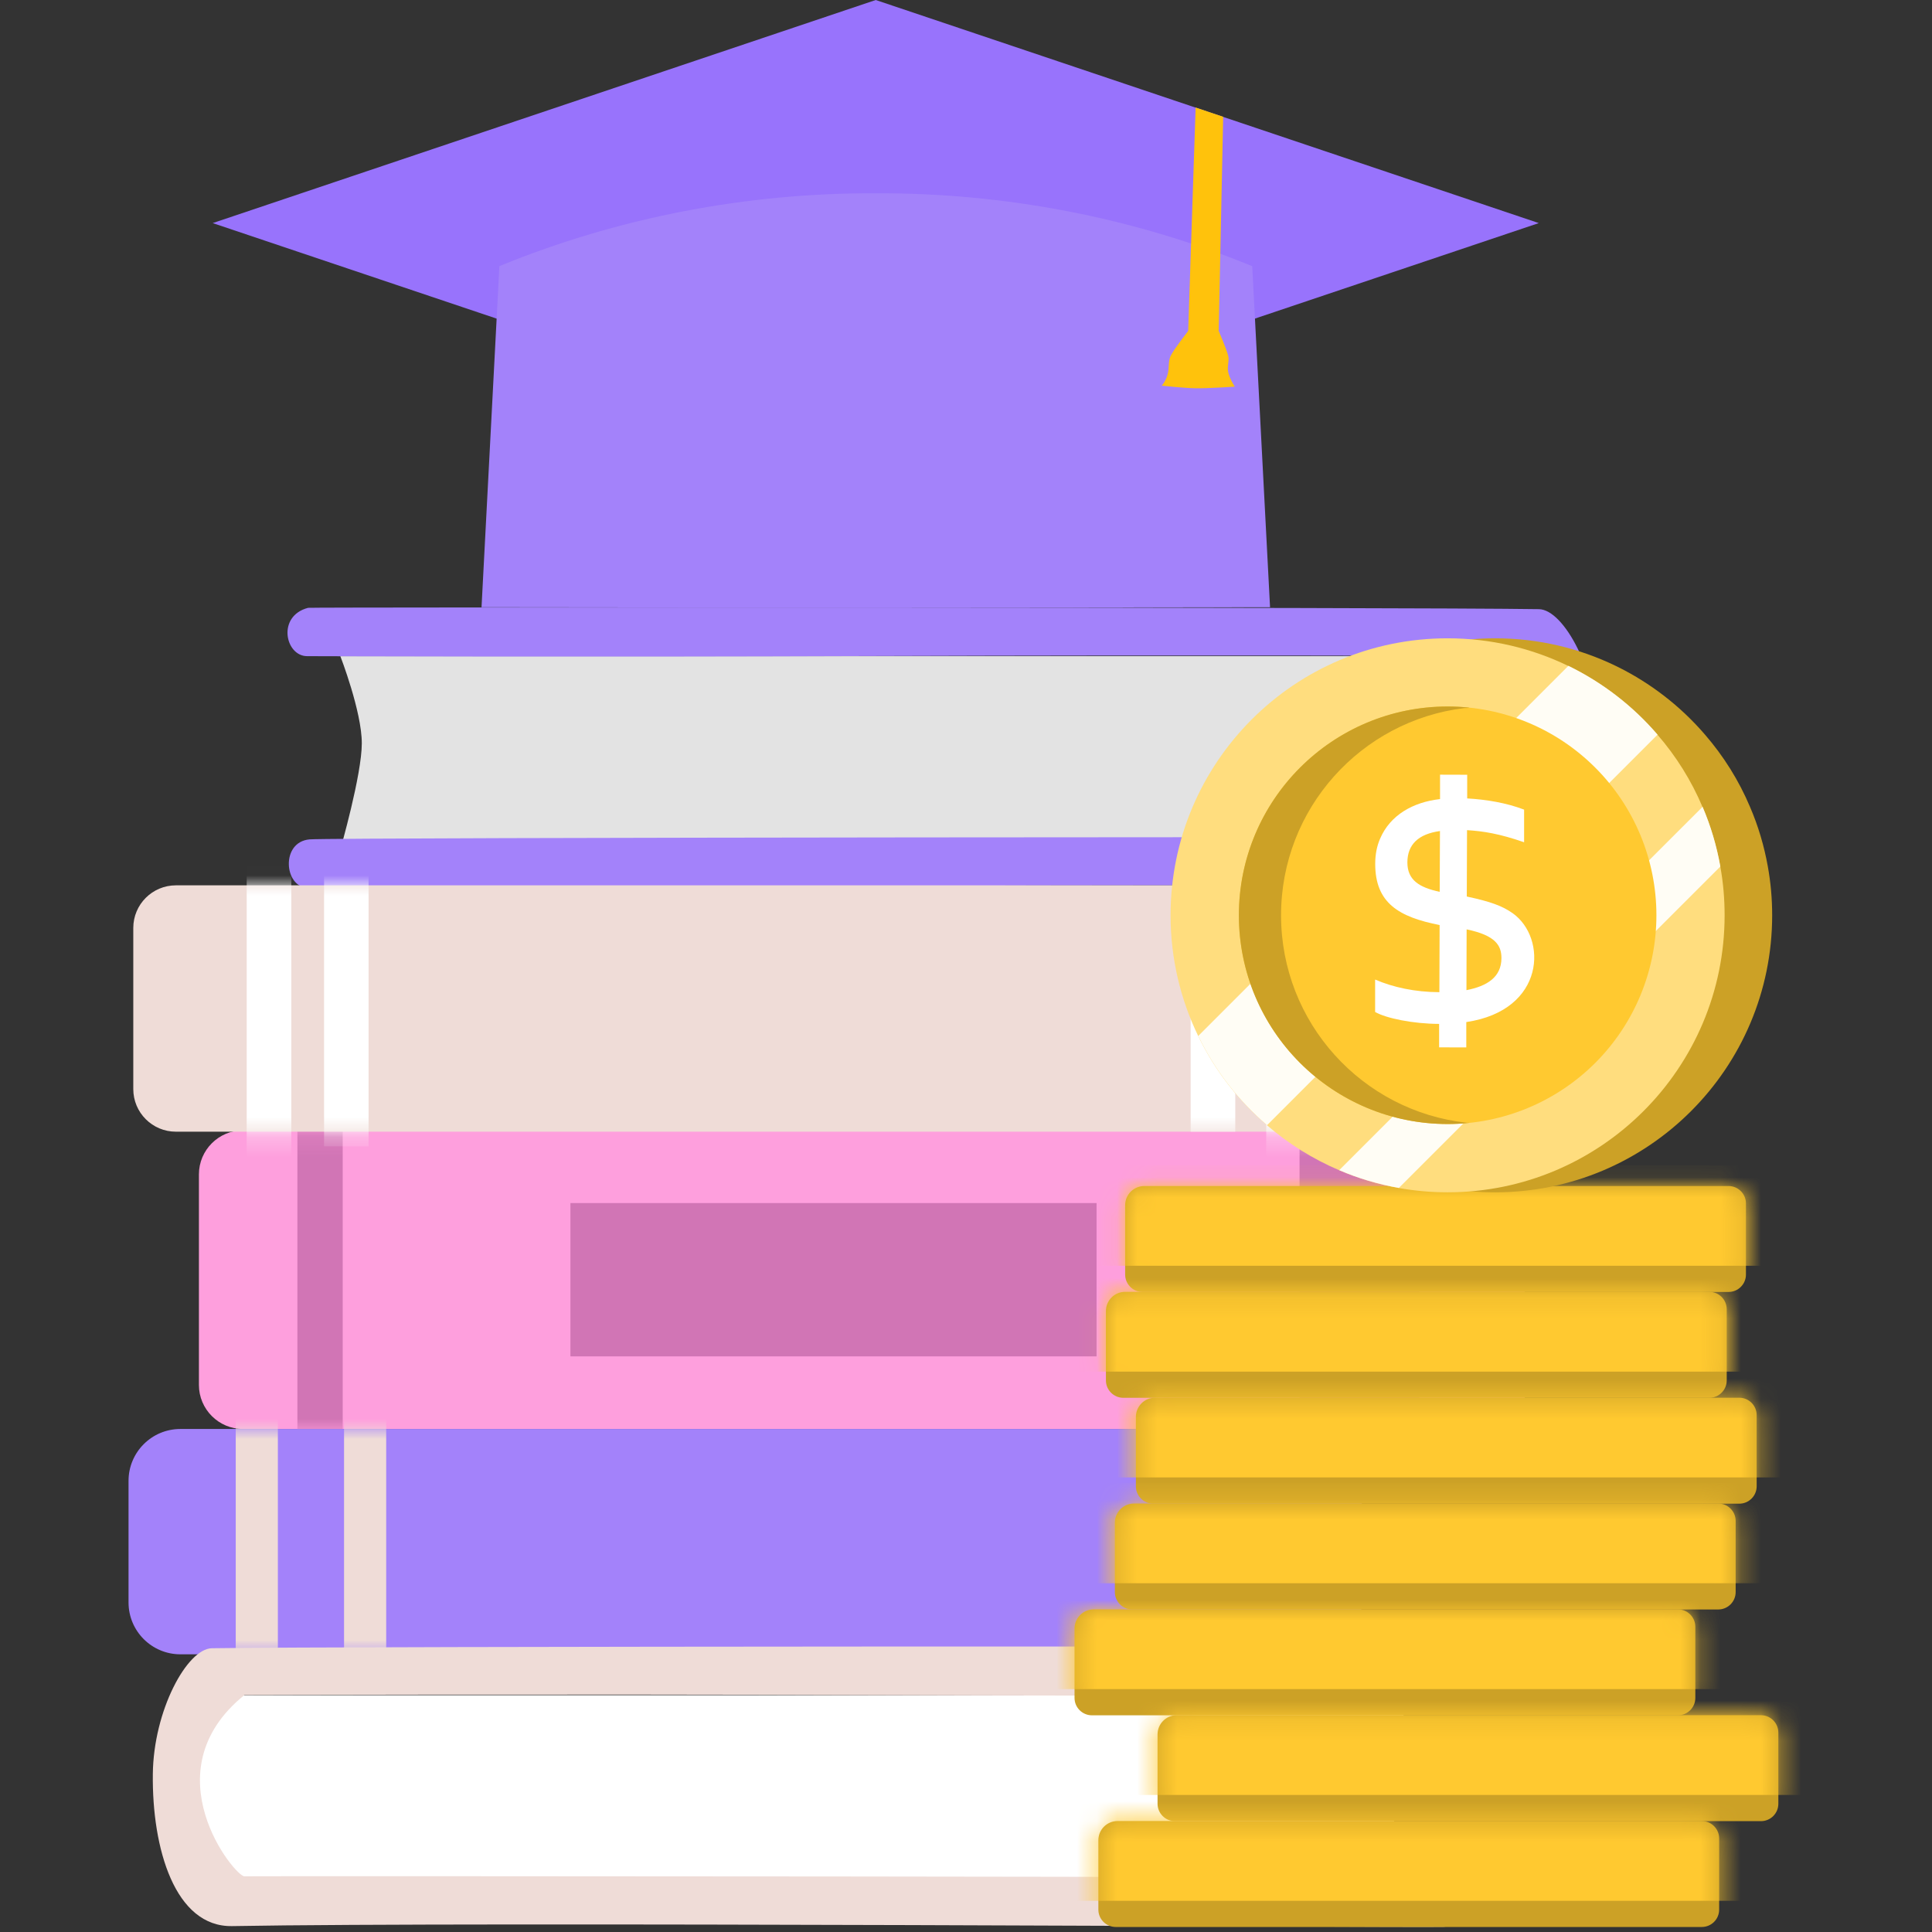
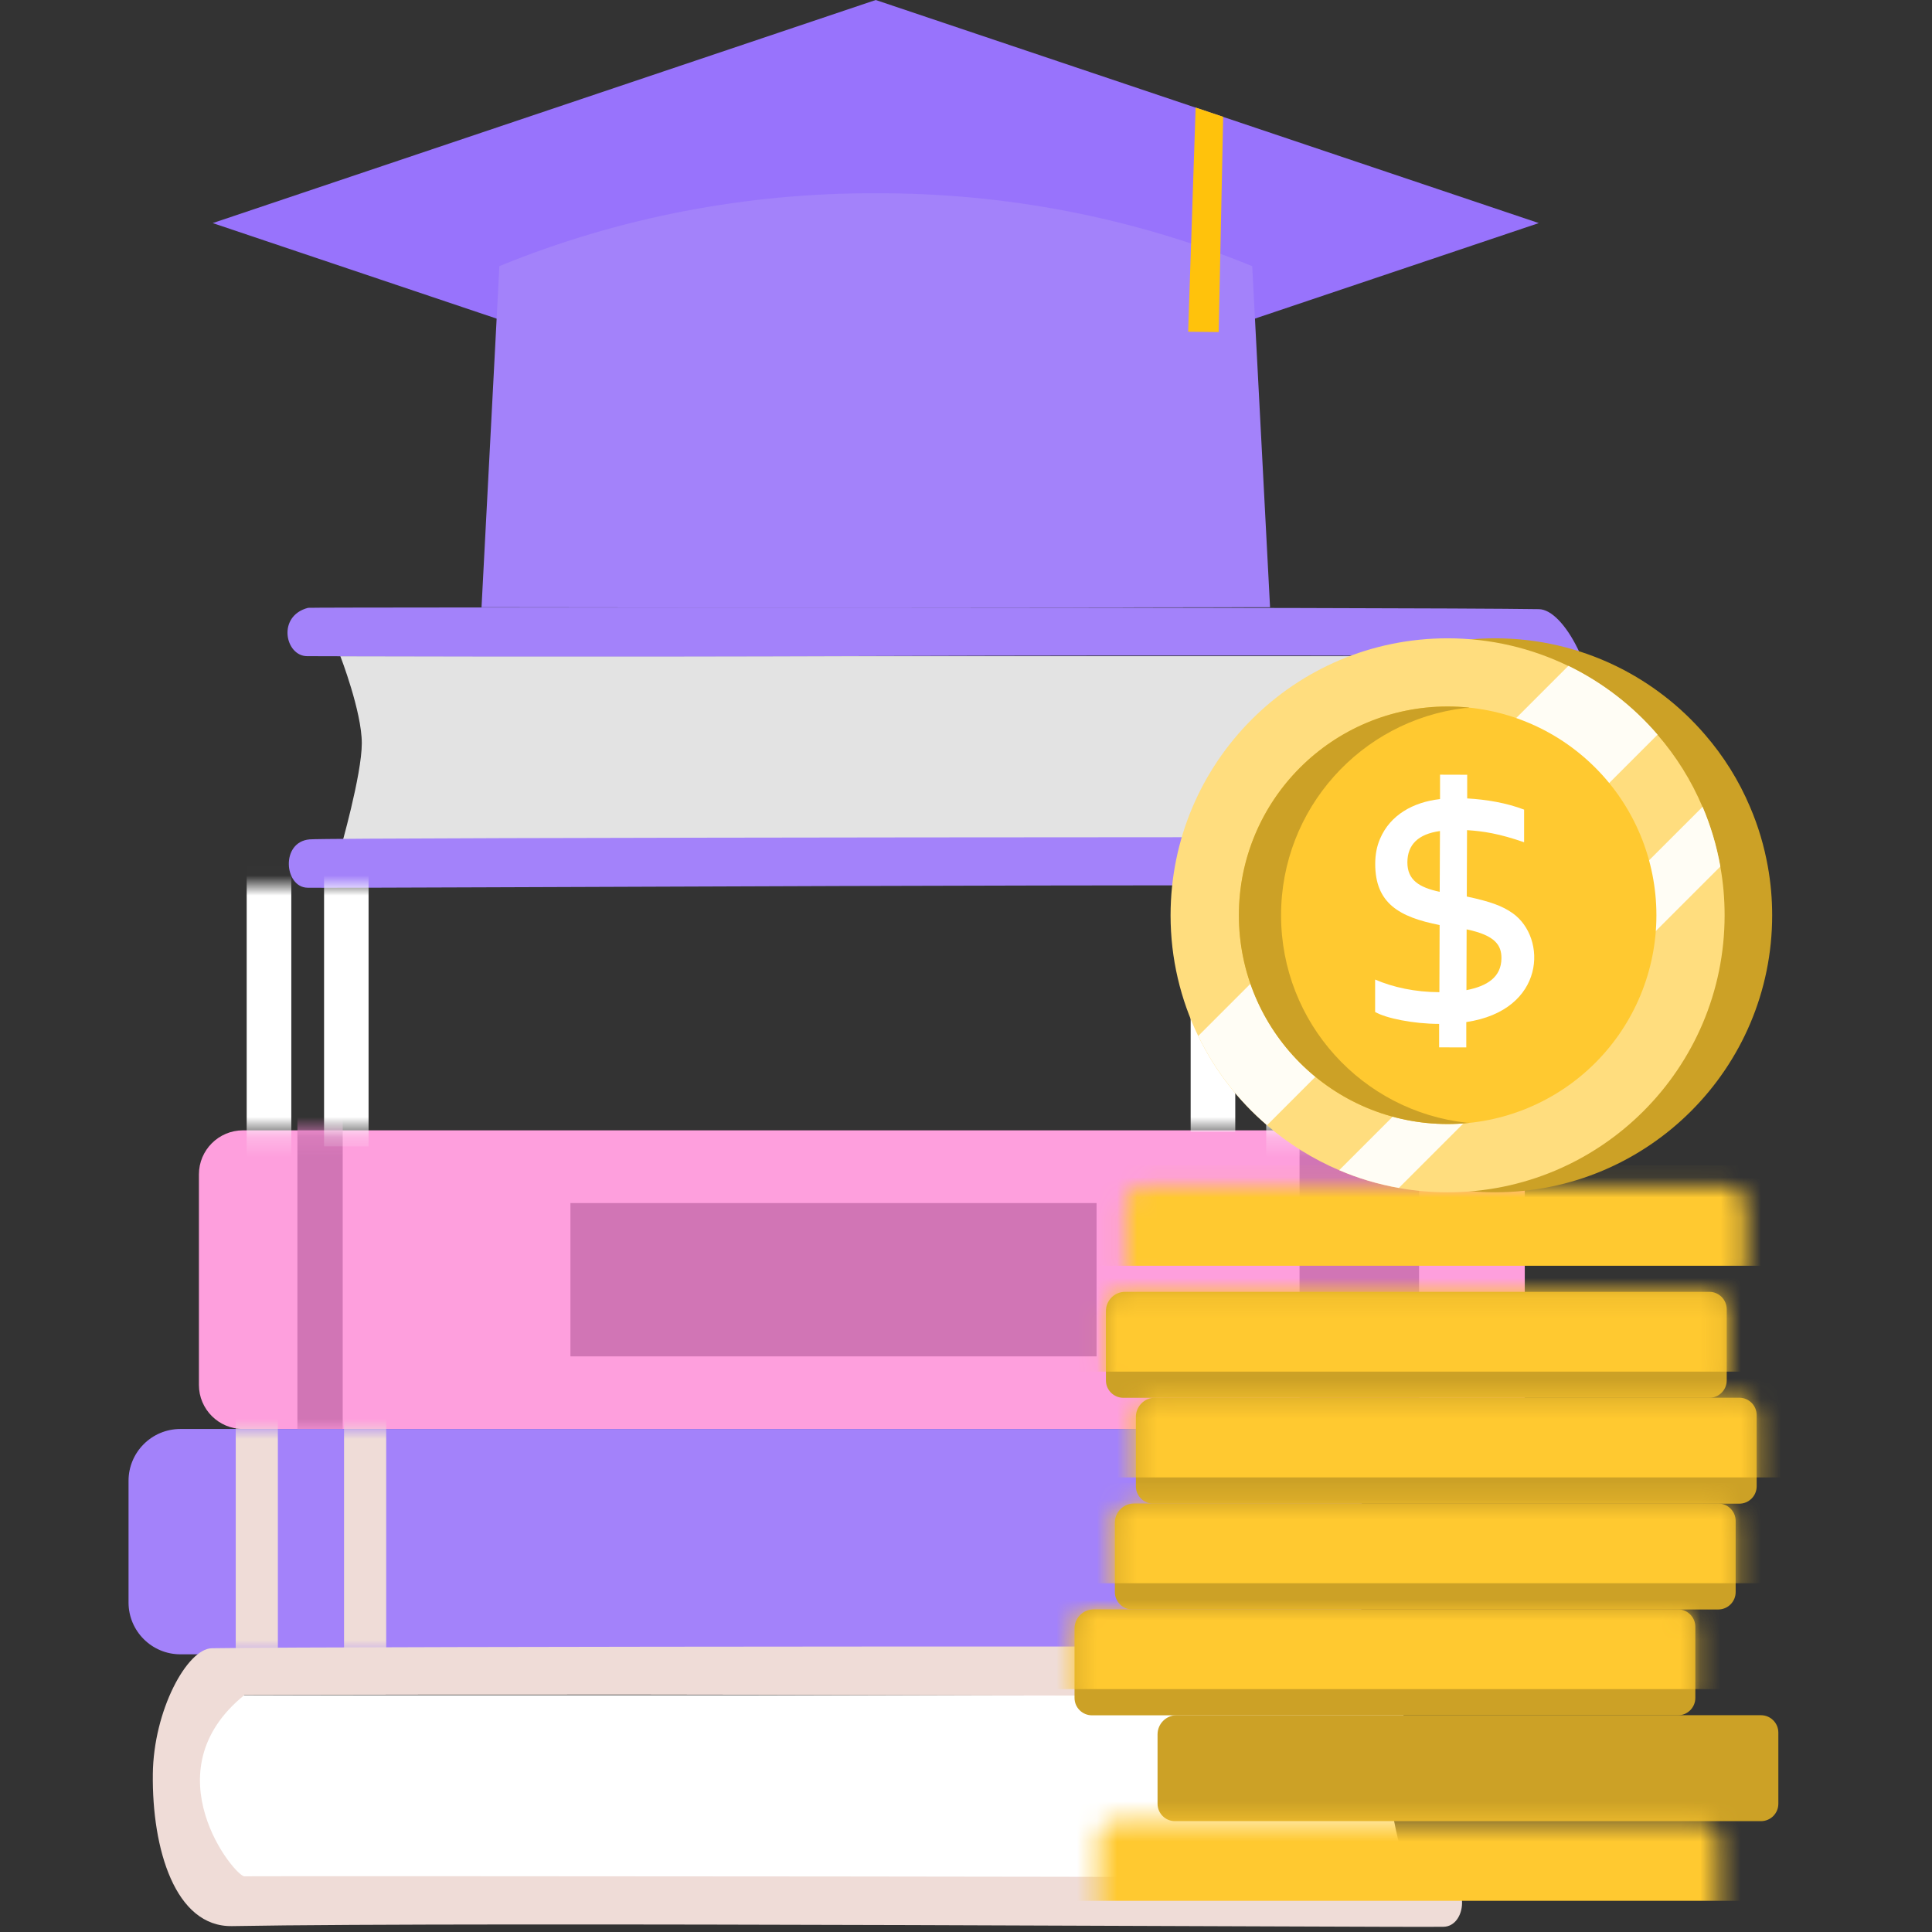
<svg xmlns="http://www.w3.org/2000/svg" width="96" height="96" viewBox="0 0 96 96" fill="none">
  <rect x="0" y="0" width="96" height="96" fill="#333333" stroke="none" />
  <path d="M43.515 0L10.569 11.085L43.515 22.17L76.461 11.085L43.515 0Z" fill="#9873FC" />
  <path fill-rule="evenodd" clip-rule="evenodd" d="M62.216 13.224C56.283 10.794 49.896 9.581 43.515 9.604C37.128 9.581 30.746 10.794 24.814 13.224L23.927 30.174C34.119 30.191 52.916 30.191 63.108 30.174L62.222 13.224H62.216Z" fill="#A382FA" />
  <path fill-rule="evenodd" clip-rule="evenodd" d="M60.779 5.803L60.555 16.501L59.039 16.484L59.41 5.343L60.779 5.803Z" fill="#FFC20C" />
-   <path fill-rule="evenodd" clip-rule="evenodd" d="M61.358 19.213C61.358 19.213 60.016 19.303 59.41 19.292C58.843 19.286 57.726 19.163 57.726 19.163C57.726 19.163 57.979 18.887 58.046 18.483C58.085 18.27 58.057 17.911 58.17 17.681C58.327 17.355 59.045 16.44 59.045 16.44L60.561 16.452C60.561 16.452 60.942 17.338 61.026 17.67C61.094 17.916 60.97 18.175 61.026 18.478C61.094 18.815 61.352 19.207 61.352 19.207L61.358 19.213Z" fill="#FFC20C" />
  <path fill-rule="evenodd" clip-rule="evenodd" d="M75.765 56.166V71.006H12.073C10.866 71.006 9.884 70.023 9.884 68.817V58.355C9.884 57.148 10.866 56.166 12.073 56.166H75.765Z" fill="#FE9FDD" />
  <mask id="mask0_2607_15785" style="mask-type:luminance" maskUnits="userSpaceOnUse" x="9" y="56" width="67" height="16">
    <path d="M75.765 56.166V71.006H9.89V56.166H75.765Z" fill="white" />
  </mask>
  <g mask="url(#mask0_2607_15785)">
    <path fill-rule="evenodd" clip-rule="evenodd" d="M17.029 52.338V74.272H14.778V52.338H17.029Z" fill="#D175B5" />
    <path fill-rule="evenodd" clip-rule="evenodd" d="M70.512 52.338V74.272H64.574V52.338H70.512Z" fill="#D175B5" />
  </g>
  <path fill-rule="evenodd" clip-rule="evenodd" d="M54.488 59.78V67.397H28.344V59.78H54.488Z" fill="#D175B5" />
  <path fill-rule="evenodd" clip-rule="evenodd" d="M67.666 71.005V79.626C67.666 81.046 66.515 82.202 65.09 82.202H8.964C7.544 82.202 6.387 81.051 6.387 79.626V73.581C6.387 72.161 7.538 71.005 8.964 71.005H67.666Z" fill="#A382FA" />
  <mask id="mask1_2607_15785" style="mask-type:luminance" maskUnits="userSpaceOnUse" x="6" y="71" width="62" height="12">
    <path d="M67.666 71.005V82.202H6.387V71.005H67.666Z" fill="white" />
  </mask>
  <g mask="url(#mask1_2607_15785)">
    <path fill-rule="evenodd" clip-rule="evenodd" d="M13.807 68.158V84.704H11.714V68.158H13.807Z" fill="#EFDCD7" />
    <path fill-rule="evenodd" clip-rule="evenodd" d="M19.19 68.439V84.99H17.096V68.439H19.19Z" fill="#EFDCD7" />
  </g>
  <path fill-rule="evenodd" clip-rule="evenodd" d="M9.85 84.234H70.091C70.091 84.234 69.024 86.984 69.024 88.562C69.024 90.139 70.091 93.838 70.091 93.838H9.85V84.234Z" fill="white" />
  <path fill-rule="evenodd" clip-rule="evenodd" d="M71.684 81.833C71.55 81.799 16.636 81.799 10.529 81.9C9.295 81.922 7.628 84.993 7.594 88.152C7.549 91.857 8.694 95.763 11.54 95.707C23.506 95.488 69.377 95.78 71.724 95.741C72.874 95.724 73.076 93.468 71.617 93.338C70.45 93.237 12.426 93.215 12.146 93.232C11.691 93.266 7.409 88.051 12.146 84.224C12.146 84.224 28.035 84.173 43.554 84.229C58.035 84.285 71.359 84.235 71.74 84.235C72.829 84.235 73.256 82.237 71.69 81.833H71.684Z" fill="#EFDCD7" />
  <path fill-rule="evenodd" clip-rule="evenodd" d="M77.151 32.603H16.911C16.911 32.603 17.978 35.354 17.978 36.931C17.978 38.508 16.911 42.207 16.911 42.207H77.151V32.603Z" fill="#E3E3E3" />
  <path fill-rule="evenodd" clip-rule="evenodd" d="M15.317 30.202C15.452 30.168 70.365 30.168 76.472 30.269C77.707 30.292 79.374 33.362 79.407 36.522C79.452 40.226 78.307 44.132 75.462 44.076C63.496 43.857 17.624 44.149 15.278 44.11C14.127 44.093 13.925 41.837 15.384 41.708C16.552 41.607 74.575 41.584 74.856 41.601C75.31 41.635 79.593 36.421 74.856 32.593C74.856 32.593 58.966 32.542 43.447 32.598C28.967 32.654 15.643 32.604 15.261 32.604C14.172 32.604 13.745 30.606 15.311 30.202H15.317Z" fill="#A382FA" />
-   <path fill-rule="evenodd" clip-rule="evenodd" d="M71.505 56.239V43.992H8.739C7.572 43.992 6.623 44.941 6.623 46.108V54.117C6.623 55.285 7.572 56.233 8.739 56.233H71.505V56.239Z" fill="#EFDCD7" />
  <mask id="mask2_2607_15785" style="mask-type:luminance" maskUnits="userSpaceOnUse" x="6" y="43" width="66" height="14">
    <path d="M71.505 56.239V43.992H6.617V56.239H71.505Z" fill="white" />
  </mask>
  <g mask="url(#mask2_2607_15785)">
    <path fill-rule="evenodd" clip-rule="evenodd" d="M14.475 59.348V41.247H12.258V59.348H14.475Z" fill="white" />
    <path fill-rule="evenodd" clip-rule="evenodd" d="M65.135 59.478V41.372H62.918V59.478H65.135Z" fill="white" />
    <path fill-rule="evenodd" clip-rule="evenodd" d="M61.38 56.238V38.138H59.163V56.238H61.38Z" fill="white" />
    <path fill-rule="evenodd" clip-rule="evenodd" d="M18.314 56.961V38.855H16.103V56.961H18.314Z" fill="white" />
  </g>
-   <path fill-rule="evenodd" clip-rule="evenodd" d="M85.89 58.933C86.367 58.933 86.755 59.32 86.755 59.797V63.333C86.755 63.81 86.367 64.197 85.89 64.197H56.772C56.295 64.197 55.908 63.81 55.908 63.333V59.887C55.908 59.359 56.334 58.933 56.862 58.933H85.89Z" fill="#CCA126" />
  <mask id="mask3_2607_15785" style="mask-type:luminance" maskUnits="userSpaceOnUse" x="55" y="58" width="32" height="7">
    <path d="M85.885 58.933H56.772C56.295 58.933 55.908 59.32 55.908 59.797V63.327C55.908 63.805 56.295 64.192 56.772 64.192H85.885C86.362 64.192 86.749 63.805 86.749 63.327V59.797C86.749 59.32 86.362 58.933 85.885 58.933Z" fill="white" />
  </mask>
  <g mask="url(#mask3_2607_15785)">
    <path fill-rule="evenodd" clip-rule="evenodd" d="M50.093 57.905H88.416V62.895H50.093V57.905Z" fill="#FFC930" />
  </g>
  <path fill-rule="evenodd" clip-rule="evenodd" d="M84.936 64.191C85.413 64.191 85.8 64.579 85.8 65.056V68.592C85.8 69.069 85.413 69.456 84.936 69.456H55.818C55.341 69.456 54.953 69.069 54.953 68.592V65.145C54.953 64.618 55.38 64.191 55.907 64.191H84.936Z" fill="#CCA126" />
  <mask id="mask4_2607_15785" style="mask-type:luminance" maskUnits="userSpaceOnUse" x="54" y="64" width="32" height="6">
    <path d="M84.93 64.191H55.818C55.34 64.191 54.953 64.578 54.953 65.056V68.586C54.953 69.063 55.34 69.45 55.818 69.45H84.93C85.408 69.45 85.795 69.063 85.795 68.586V65.056C85.795 64.578 85.408 64.191 84.93 64.191Z" fill="white" />
  </mask>
  <g mask="url(#mask4_2607_15785)">
    <path fill-rule="evenodd" clip-rule="evenodd" d="M49.139 63.165H87.462V68.155H49.139V63.165Z" fill="#FFC930" />
  </g>
  <path fill-rule="evenodd" clip-rule="evenodd" d="M86.424 69.452C86.901 69.452 87.288 69.839 87.288 70.317V73.852C87.288 74.329 86.901 74.717 86.424 74.717H57.305C56.828 74.717 56.441 74.329 56.441 73.852V70.406C56.441 69.879 56.868 69.452 57.395 69.452H86.424Z" fill="#CCA126" />
  <mask id="mask5_2607_15785" style="mask-type:luminance" maskUnits="userSpaceOnUse" x="56" y="69" width="32" height="6">
    <path d="M86.423 69.452H57.31C56.833 69.452 56.446 69.839 56.446 70.317V73.847C56.446 74.324 56.833 74.711 57.31 74.711H86.423C86.9 74.711 87.287 74.324 87.287 73.847V70.317C87.287 69.839 86.9 69.452 86.423 69.452Z" fill="white" />
  </mask>
  <g mask="url(#mask5_2607_15785)">
    <path fill-rule="evenodd" clip-rule="evenodd" d="M50.626 68.423H88.954V73.412H50.626V68.423Z" fill="#FFC930" />
  </g>
  <path fill-rule="evenodd" clip-rule="evenodd" d="M85.379 74.709C85.856 74.709 86.244 75.096 86.244 75.573V79.109C86.244 79.586 85.856 79.974 85.379 79.974H56.261C55.784 79.974 55.397 79.586 55.397 79.109V75.663C55.397 75.135 55.823 74.709 56.351 74.709H85.379Z" fill="#CCA126" />
  <mask id="mask6_2607_15785" style="mask-type:luminance" maskUnits="userSpaceOnUse" x="55" y="74" width="32" height="6">
    <path d="M85.374 74.709H56.261C55.784 74.709 55.397 75.096 55.397 75.573V79.104C55.397 79.581 55.784 79.968 56.261 79.968H85.374C85.851 79.968 86.238 79.581 86.238 79.104V75.573C86.238 75.096 85.851 74.709 85.374 74.709Z" fill="white" />
  </mask>
  <g mask="url(#mask6_2607_15785)">
    <path fill-rule="evenodd" clip-rule="evenodd" d="M49.582 73.681H87.905V78.67H49.582V73.681Z" fill="#FFC930" />
  </g>
  <path fill-rule="evenodd" clip-rule="evenodd" d="M83.376 79.969C83.853 79.969 84.24 80.356 84.24 80.833V84.369C84.24 84.846 83.853 85.233 83.376 85.233H54.258C53.781 85.233 53.393 84.846 53.393 84.369V80.923C53.393 80.395 53.82 79.969 54.347 79.969H83.376Z" fill="#CCA126" />
  <mask id="mask7_2607_15785" style="mask-type:luminance" maskUnits="userSpaceOnUse" x="53" y="79" width="32" height="7">
    <path d="M83.37 79.969H54.258C53.78 79.969 53.393 80.356 53.393 80.833V84.363C53.393 84.841 53.78 85.228 54.258 85.228H83.37C83.848 85.228 84.234 84.841 84.234 84.363V80.833C84.234 80.356 83.848 79.969 83.37 79.969Z" fill="white" />
  </mask>
  <g mask="url(#mask7_2607_15785)">
    <path fill-rule="evenodd" clip-rule="evenodd" d="M47.578 78.941H85.907V83.931H47.578V78.941Z" fill="#FFC930" />
  </g>
  <path fill-rule="evenodd" clip-rule="evenodd" d="M87.501 85.228C87.978 85.228 88.365 85.615 88.365 86.092V89.628C88.365 90.105 87.978 90.492 87.501 90.492H58.383C57.906 90.492 57.518 90.105 57.518 89.628V86.182C57.518 85.654 57.945 85.228 58.472 85.228H87.501Z" fill="#CCA126" />
  <mask id="mask8_2607_15785" style="mask-type:luminance" maskUnits="userSpaceOnUse" x="57" y="85" width="32" height="6">
-     <path d="M87.495 85.228H58.383C57.905 85.228 57.518 85.615 57.518 86.092V89.622C57.518 90.1 57.905 90.487 58.383 90.487H87.495C87.973 90.487 88.36 90.1 88.36 89.622V86.092C88.36 85.615 87.973 85.228 87.495 85.228Z" fill="white" />
-   </mask>
+     </mask>
  <g mask="url(#mask8_2607_15785)">
    <path fill-rule="evenodd" clip-rule="evenodd" d="M51.704 84.2H90.032V89.19H51.704V84.2Z" fill="#FFC930" />
  </g>
-   <path fill-rule="evenodd" clip-rule="evenodd" d="M84.56 90.486C85.037 90.486 85.424 90.874 85.424 91.351V94.887C85.424 95.364 85.037 95.751 84.56 95.751H55.442C54.965 95.751 54.577 95.364 54.577 94.887V91.441C54.577 90.913 55.004 90.486 55.532 90.486H84.56Z" fill="#CCA126" />
  <mask id="mask9_2607_15785" style="mask-type:luminance" maskUnits="userSpaceOnUse" x="54" y="90" width="32" height="6">
    <path d="M84.554 90.486H55.442C54.964 90.486 54.577 90.873 54.577 91.351V94.881C54.577 95.358 54.964 95.745 55.442 95.745H84.554C85.032 95.745 85.419 95.358 85.419 94.881V91.351C85.419 90.873 85.032 90.486 84.554 90.486Z" fill="white" />
  </mask>
  <g mask="url(#mask9_2607_15785)">
    <path fill-rule="evenodd" clip-rule="evenodd" d="M48.763 89.46H87.085V94.45H48.763V89.46Z" fill="#FFC930" />
  </g>
  <path d="M88.058 45.48C88.058 53.08 81.894 59.245 74.293 59.245C73.466 59.245 72.657 59.171 71.87 59.032C70.838 58.848 69.843 58.552 68.905 58.148C67.595 57.59 66.385 56.832 65.32 55.913C63.896 54.692 62.727 53.188 61.901 51.479C61.024 49.667 60.527 47.632 60.527 45.483C60.527 37.882 66.692 31.717 74.293 31.717C76.441 31.717 78.478 32.211 80.289 33.09C81.994 33.917 83.503 35.088 84.724 36.508C85.646 37.574 86.404 38.782 86.958 40.095C87.362 41.035 87.659 42.027 87.843 43.059C87.985 43.844 88.058 44.652 88.058 45.48Z" fill="#CCA126" />
  <path d="M85.695 45.48C85.695 53.08 79.53 59.245 71.93 59.245C71.103 59.245 70.294 59.171 69.507 59.032C68.475 58.848 67.48 58.552 66.543 58.148C65.233 57.59 64.022 56.832 62.956 55.913C61.533 54.692 60.365 53.188 59.538 51.479C58.661 49.667 58.165 47.632 58.165 45.483C58.165 37.882 64.329 31.717 71.93 31.717C74.078 31.717 76.115 32.211 77.927 33.09C79.63 33.917 81.14 35.088 82.361 36.508C83.283 37.574 84.041 38.782 84.596 40.095C85 41.035 85.296 42.027 85.481 43.059C85.625 43.844 85.695 44.652 85.695 45.48Z" fill="#FFDD7E" />
  <path d="M82.363 36.505L62.959 55.91C61.536 54.69 60.367 53.185 59.541 51.476L77.932 33.085C79.633 33.914 81.143 35.083 82.363 36.505Z" fill="#FFFDF5" />
  <path d="M85.483 43.056L69.509 59.028C68.478 58.845 67.482 58.549 66.545 58.144L84.601 40.089C85.002 41.029 85.299 42.021 85.483 43.056Z" fill="#FFFDF5" />
  <path d="M71.933 35.105C69.182 35.105 66.543 36.198 64.598 38.144C62.653 40.089 61.56 42.728 61.56 45.479C61.56 48.23 62.653 50.868 64.598 52.814C66.543 54.759 69.182 55.852 71.933 55.852C74.684 55.852 77.323 54.759 79.268 52.814C81.213 50.868 82.306 48.23 82.306 45.479C82.306 42.728 81.213 40.089 79.268 38.144C77.323 36.198 74.684 35.105 71.933 35.105Z" fill="#FFC930" />
  <path d="M72.98 55.797C72.634 55.834 72.287 55.852 71.933 55.852C66.201 55.852 61.559 51.208 61.559 45.479C61.559 39.753 66.204 35.105 71.933 35.105C72.287 35.105 72.634 35.124 72.98 35.161C73.053 35.187 72.831 35.177 72.757 35.185C67.627 35.81 63.655 40.184 63.655 45.479C63.655 50.824 67.695 55.225 72.891 55.789C72.919 55.791 73.073 55.789 72.98 55.797Z" fill="#CCA126" />
  <path d="M72.859 50.788V52.046L71.509 52.042V50.877C70.217 50.874 68.868 50.596 68.329 50.284V48.674C69.224 49.059 70.313 49.297 71.522 49.301L71.534 45.965C69.522 45.568 68.329 44.882 68.334 42.916C68.334 42.456 68.416 42.04 68.578 41.669C69.079 40.5 70.209 39.858 71.555 39.706V38.493L72.904 38.497V39.673C73.861 39.729 74.85 39.892 75.732 40.23V41.851C74.503 41.424 73.695 41.298 72.896 41.25L72.884 44.548C74.068 44.8 74.648 45.016 75.161 45.375C76.888 46.596 76.809 50.195 72.867 50.785L72.859 50.788ZM72.876 46.181L72.867 49.2C73.89 49 74.602 48.559 74.606 47.609C74.606 46.989 74.325 46.481 72.88 46.181H72.876ZM71.546 41.294C70.47 41.446 69.936 41.966 69.932 42.852C69.932 43.736 70.528 44.099 71.538 44.314L71.551 41.294H71.546Z" fill="white" />
</svg>